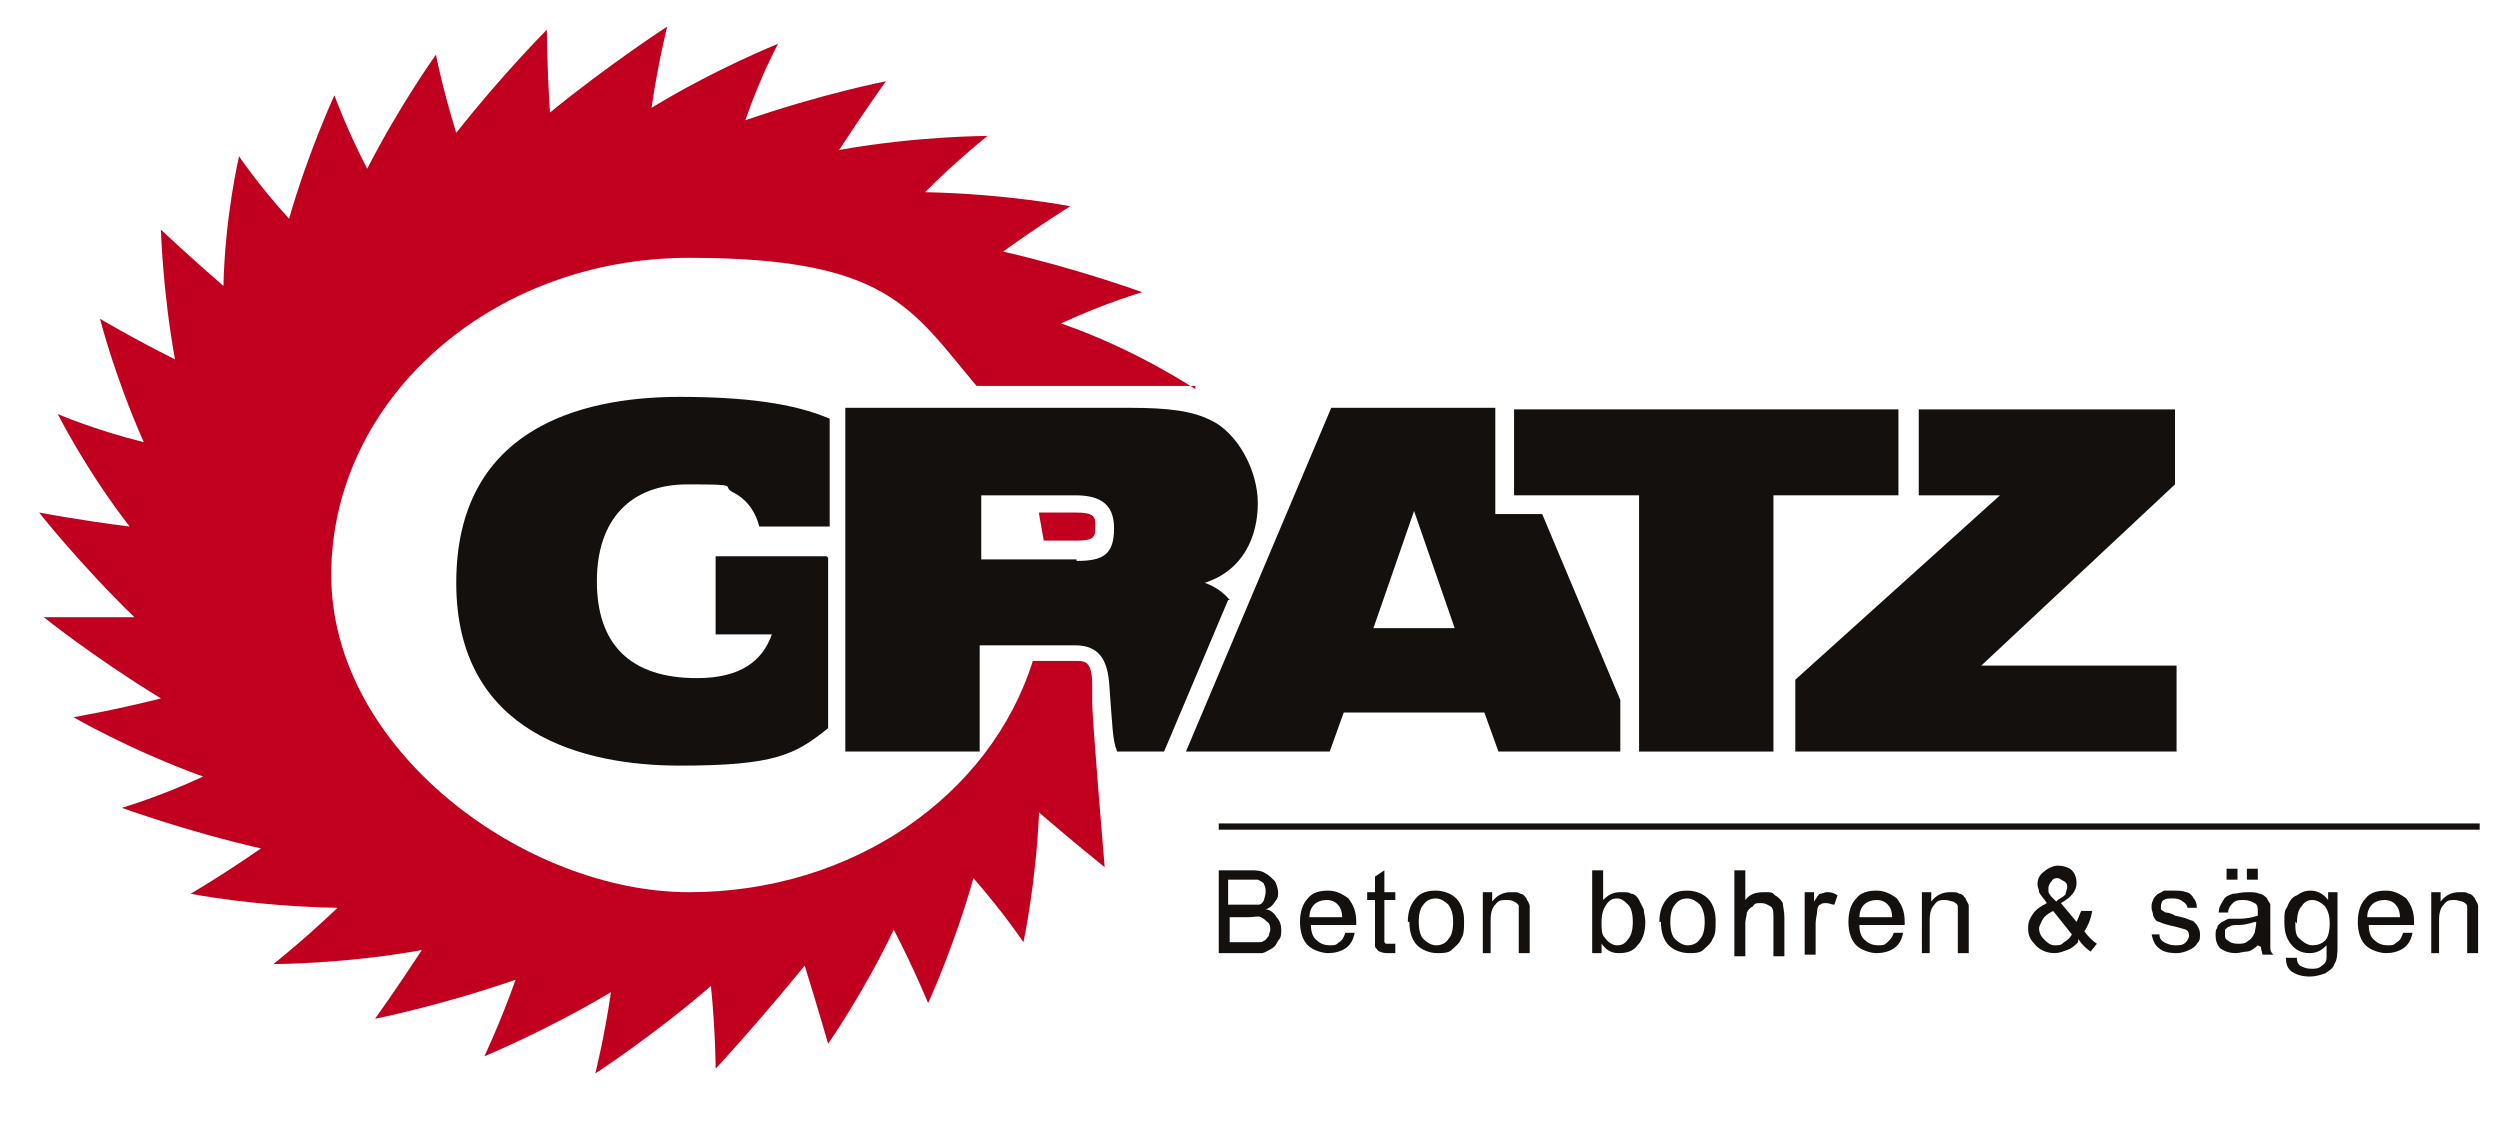
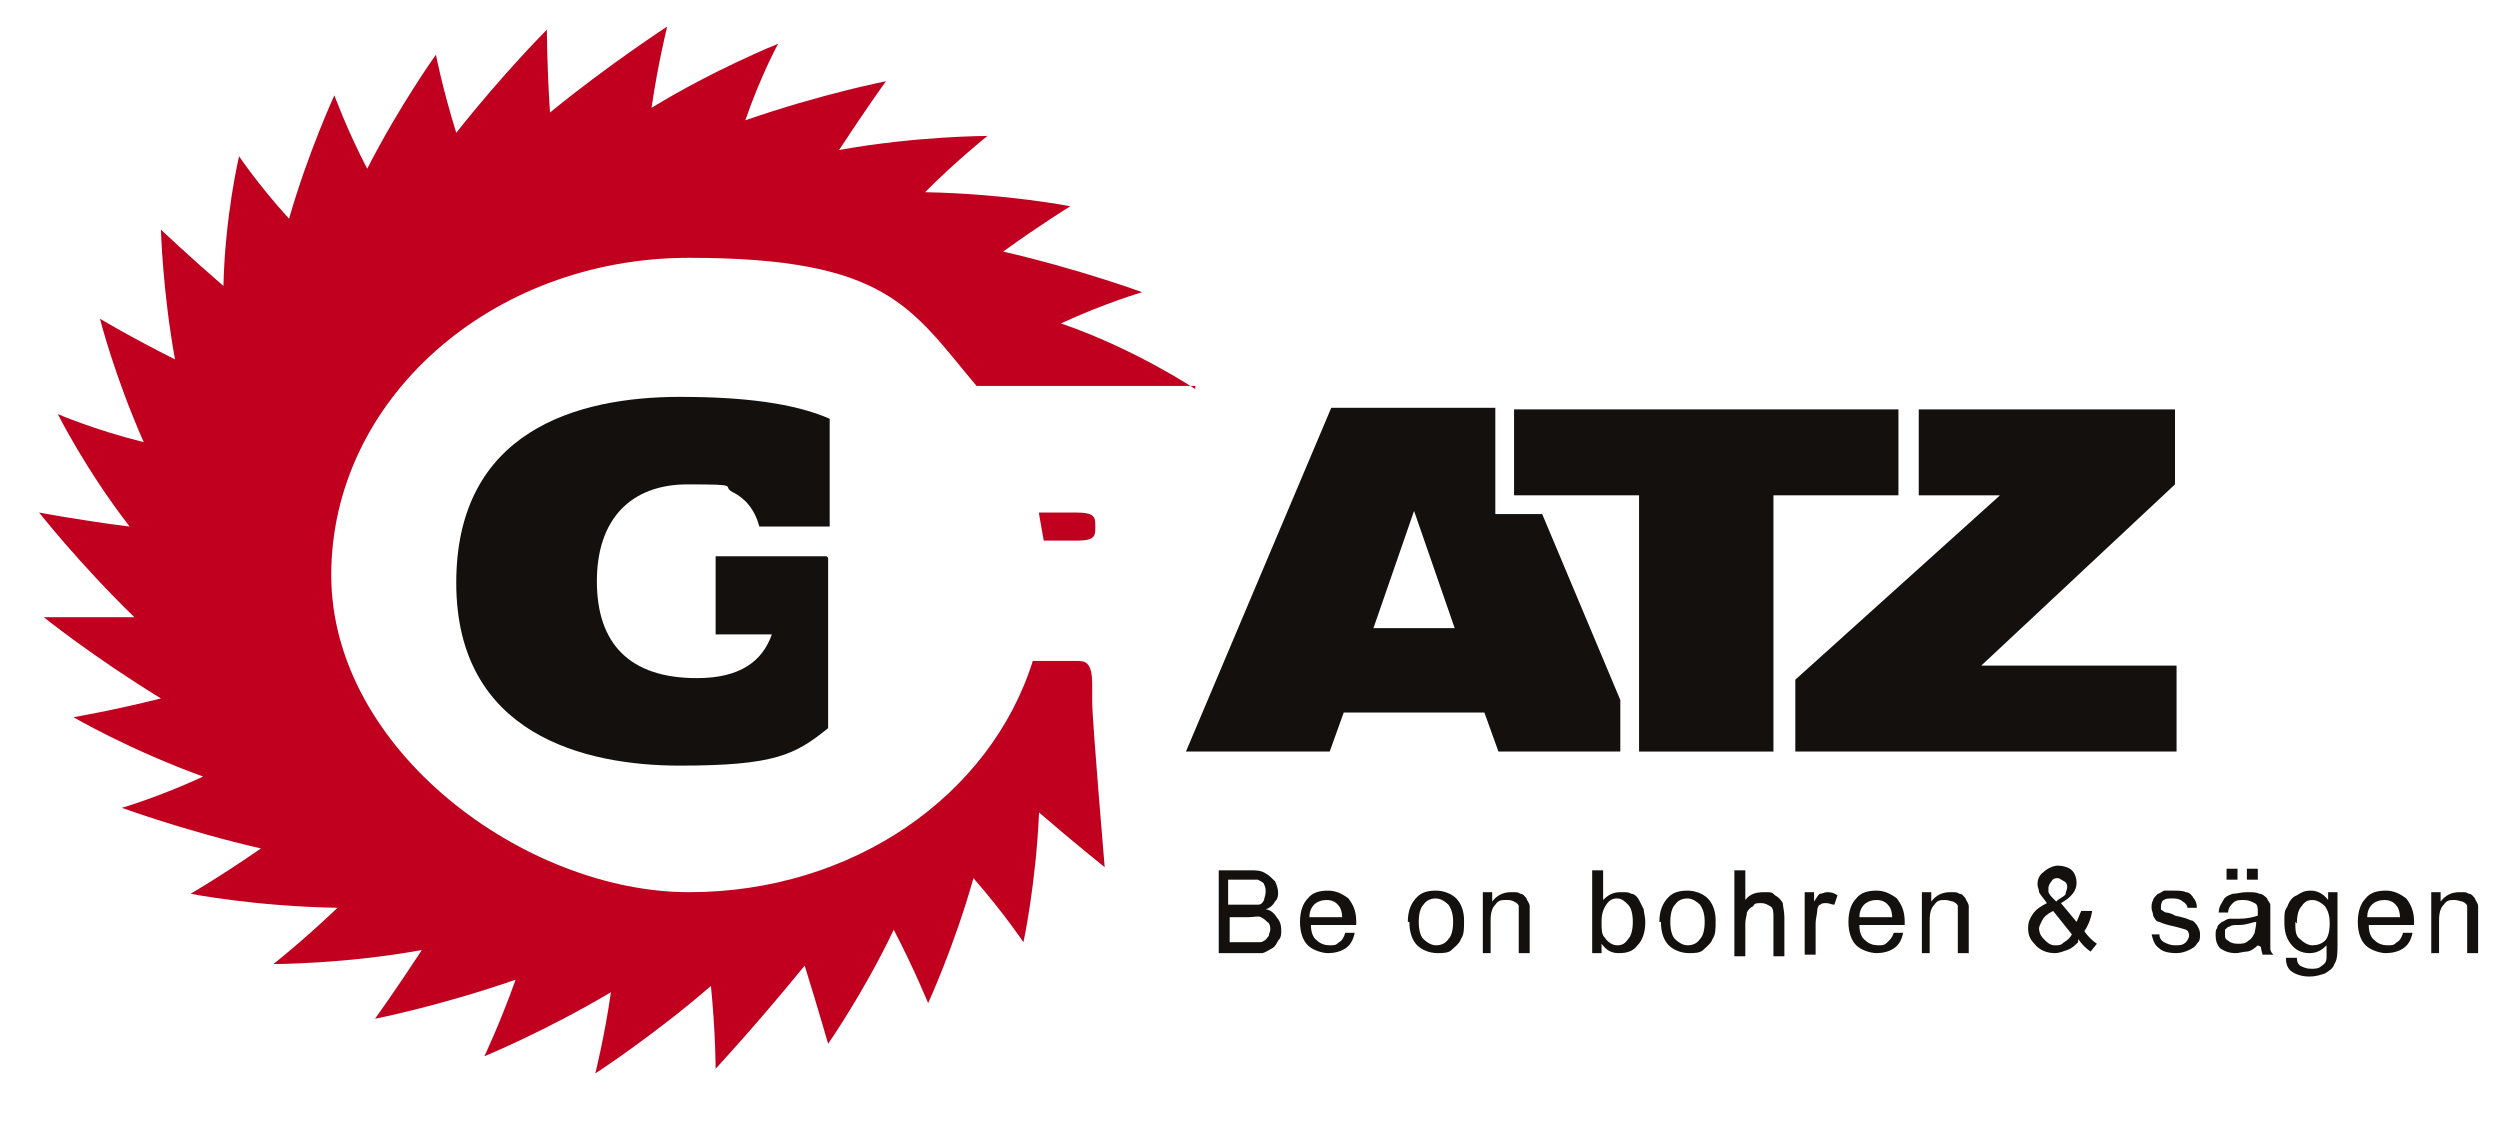
<svg xmlns="http://www.w3.org/2000/svg" id="Layer_1" data-name="Layer 1" version="1.1" viewBox="0 0 160 72">
  <defs>
    <style>
      .cls-1 {
        fill: #c1001f;
      }

      .cls-1, .cls-2, .cls-3 {
        stroke-width: 0px;
      }

      .cls-1, .cls-3 {
        fill-rule: evenodd;
      }

      .cls-2, .cls-3 {
        fill: #13100d;
      }
    </style>
  </defs>
  <path class="cls-1" d="M66.5,32.9c.1.6.2,1.1.3,1.7h2.1c1.2,0,1.2-.3,1.2-.9s0-.9-1.3-.9h-2.3ZM76.5,24.9s-3.9-2.6-8.6-4.2c2.8-1.3,5.2-2,5.2-2,0,0-4.1-1.5-8.9-2.6,2.5-1.8,4.3-2.9,4.3-2.9,0,0-4.1-.8-9.3-.9,2.1-2.1,4-3.6,4-3.6,0,0-4.5,0-9.5.9,1.7-2.6,3-4.4,3-4.4,0,0-4.1.8-9,2.5,1-2.9,2.1-4.9,2.1-4.9,0,0-4,1.6-8.1,4.1.4-2.8,1-5.2,1-5.2,0,0-3.7,2.4-7.5,5.5-.2-3-.2-5.3-.2-5.3,0,0-2.8,2.8-5.8,6.6-.9-2.9-1.3-5-1.3-5,0,0-2.3,3.2-4.4,7.3-1.3-2.5-2.1-4.7-2.1-4.7,0,0-1.7,3.7-2.9,7.9-2-2.2-3.2-4-3.2-4,0,0-.9,3.8-1,8.3-2.2-1.9-4-3.6-4-3.6,0,0,.1,3.9.9,8.3-2.8-1.4-4.8-2.6-4.8-2.6,0,0,.9,3.6,2.8,7.9-3.2-.8-5.5-1.8-5.5-1.8,0,0,1.8,3.6,4.6,7.2-3.2-.4-5.8-.9-5.8-.9,0,0,2.6,3.3,6.1,6.7-3.2,0-5.8,0-5.8,0,0,0,3.1,2.5,7.5,5.2-3.2.8-5.6,1.2-5.6,1.2,0,0,3.6,2.1,8.3,3.8-2.8,1.3-5.2,2-5.2,2,0,0,4.1,1.5,8.9,2.6-2.6,1.8-4.5,2.9-4.5,2.9,0,0,4,.8,9.4.9-2.2,2.1-4.1,3.6-4.1,3.6,0,0,4.6,0,9.5-.9-1.7,2.6-3,4.4-3,4.4,0,0,4.1-.8,9-2.5-1,2.8-2,4.9-2,4.9,0,0,3.9-1.6,8.1-4.1-.4,2.8-1,5.2-1,5.2,0,0,3.7-2.4,7.4-5.6.3,3,.3,5.3.3,5.3,0,0,2.6-2.8,5.7-6.6.9,2.9,1.5,5,1.5,5,0,0,2.3-3.3,4.2-7.3,1.3,2.5,2.2,4.7,2.2,4.7,0,0,1.7-3.7,2.9-8,2,2.3,3.2,4.1,3.2,4.1,0,0,.8-3.7,1-8.3,2.2,1.9,4.2,3.5,4.2,3.5,0,0-.8-9.4-.8-10.6,0,0,0-1.1,0-1.1,0-1.5-.5-1.5-1-1.5h-2.8c-2.7,8.6-11.5,14.8-22,14.8s-22.9-9.1-22.9-20.3,10.2-20.3,22.9-20.3,14.2,3.2,18.4,8.2h14Z" />
  <path class="cls-3" d="M52.9,35.6h-7.1v5h3.6c-.6,1.7-2,2.8-4.8,2.8-4.3,0-6.4-2.2-6.4-6.2s2.2-6.2,5.8-6.2,2.1.1,2.9.5c.8.4,1.4,1.1,1.7,2.2h4.5v-6.9c-2.3-1-5.5-1.4-9.6-1.4-6.6,0-14.3,2.2-14.3,11.9s8.2,11.7,14.3,11.7,7.4-.7,9.5-2.4v-10.9h0Z" />
-   <path class="cls-3" d="M78.7,38.4c-.4-.5-1-.9-1.6-1.1h0c2.5-.8,3.4-3,3.4-5.1s-1.3-4.5-3-5.3c-1.2-.6-2.7-.8-5.2-.8h-18.2v22h8.6v-6.8h6.1c1.6,0,2.1,1,2.2,2.6.2,2.6.2,3.5.5,4.2h3l4.1-9.7ZM68.9,35.8h-6.1v-4.1h6c1.4,0,2.5.4,2.5,2.1s-.7,2.1-2.4,2.1Z" />
  <path class="cls-3" d="M103.7,44.8l-5-11.9h-3v-6.8h-10.5l-9.3,22h9.2l.9-2.5h9l.9,2.5h7.8v-3.4ZM87.9,40.2l2.6-7.5h0l2.6,7.5h-5.2Z" />
  <path class="cls-3" d="M126.8,42.6l12.4-11.6v-4.8h-16.4v5.5h5.2l-13.1,11.8v4.6h24.4v-5.5h-12.5Z" />
  <path class="cls-3" d="M104.9,31.7h-8v-5.5h24.6v5.5h-8v16.4h-8.6v-16.4Z" />
-   <path class="cls-2" d="M158.7,52.7h-80.7v.4h80.7v-.4Z" />
+   <path class="cls-2" d="M158.7,52.7h-80.7v.4v-.4Z" />
  <path class="cls-3" d="M78.7,60.3h1.3c.2,0,.4,0,.5,0,.2,0,.3,0,.4-.1.1,0,.2-.2.3-.3,0-.1.1-.3.1-.4s0-.4-.2-.5c-.1-.1-.2-.2-.4-.3s-.4,0-.8,0h-1.2v1.8h0ZM78.7,57.9h1.1c.3,0,.5,0,.7,0,.2,0,.3-.1.4-.3,0-.1.1-.3.1-.5s0-.3-.1-.5c0-.1-.2-.2-.4-.3-.2,0-.4,0-.8,0h-1.1v1.6h0ZM78,61v-5.3h2c.4,0,.7,0,1,.2.2.1.4.3.6.5.1.2.2.5.2.7s0,.4-.2.6c-.1.2-.3.4-.6.5.3,0,.6.3.7.5.2.2.3.5.3.8s0,.5-.2.7c-.1.2-.2.4-.4.5-.2.1-.3.2-.6.3-.2,0-.5,0-.9,0h-2Z" />
  <path class="cls-3" d="M83.8,58.7h2.1c0-.3-.1-.6-.2-.7-.2-.3-.5-.4-.8-.4s-.6.1-.8.3c-.2.2-.3.5-.3.8ZM86,59.7h.7c-.1.5-.3.8-.6,1-.3.2-.7.3-1.1.3s-1-.2-1.3-.5c-.3-.3-.5-.8-.5-1.5s.2-1.2.5-1.5c.3-.4.8-.5,1.3-.5s.9.2,1.3.5c.3.4.5.8.5,1.5s0,0,0,.2h-2.9c0,.4.1.8.4,1,.2.2.5.3.8.3s.4,0,.6-.2c.2-.1.3-.3.4-.6Z" />
-   <path class="cls-3" d="M89.3,60.4v.6c0,0-.3,0-.4,0-.2,0-.4,0-.6-.1-.1,0-.2-.2-.3-.3,0-.1,0-.4,0-.8v-2.2h-.5v-.5h.5v-1l.6-.4v1.4h.7v.5h-.7v2.3c0,.2,0,.3,0,.4,0,0,0,0,.1.1,0,0,.1,0,.2,0,0,0,.2,0,.3,0Z" />
  <path class="cls-3" d="M90.8,59c0,.5.1.9.3,1.1.2.2.5.4.8.4s.6-.1.8-.4c.2-.2.3-.6.3-1.1s-.1-.8-.3-1.1c-.2-.2-.5-.4-.8-.4s-.6.1-.8.4c-.2.2-.3.6-.3,1.1ZM90.1,59c0-.7.2-1.2.6-1.6.3-.3.7-.4,1.2-.4s1,.2,1.3.5c.3.3.5.8.5,1.4s0,.9-.2,1.2c-.1.3-.4.5-.6.7s-.6.2-.9.2c-.5,0-1-.2-1.3-.5-.3-.3-.5-.8-.5-1.5Z" />
  <path class="cls-3" d="M94.9,61v-3.9h.6v.6c.3-.4.7-.6,1.2-.6s.4,0,.6.1c.2,0,.3.2.4.3,0,.1.2.3.2.5,0,.1,0,.3,0,.6v2.4h-.7v-2.4c0-.3,0-.5,0-.6,0-.1-.1-.2-.3-.3s-.3-.1-.5-.1c-.3,0-.5,0-.7.3-.2.2-.3.5-.3,1v2.1h-.7Z" />
  <path class="cls-3" d="M102.5,59c0,.5,0,.8.2,1,.2.3.5.5.8.5s.5-.1.7-.4c.2-.2.3-.6.3-1.1s-.1-.9-.3-1.1c-.2-.2-.4-.4-.7-.4s-.5.1-.7.4-.3.6-.3,1.1ZM102.5,61h-.6v-5.3h.7v1.9c.3-.3.6-.5,1.1-.5s.5,0,.7.1c.2,0,.4.2.5.4.1.2.2.4.3.6,0,.2.1.5.1.8,0,.7-.2,1.2-.5,1.5-.3.4-.7.5-1.2.5s-.8-.2-1.1-.6v.5h0Z" />
  <path class="cls-3" d="M106.9,59c0,.5.1.9.3,1.1.2.2.5.4.8.4s.6-.1.8-.4c.2-.2.3-.6.3-1.1s-.1-.8-.3-1.1c-.2-.2-.5-.4-.8-.4s-.6.1-.8.4c-.2.2-.3.6-.3,1.1ZM106.2,59c0-.7.2-1.2.6-1.6.3-.3.7-.4,1.2-.4s1,.2,1.3.5c.3.3.5.8.5,1.4s0,.9-.2,1.2c-.1.3-.4.5-.6.7s-.6.2-.9.2c-.5,0-1-.2-1.3-.5-.3-.3-.5-.8-.5-1.5Z" />
  <path class="cls-3" d="M111,61v-5.3h.7v1.9c.3-.4.7-.5,1.2-.5s.5,0,.7.2c.2.1.4.3.5.5,0,.2.1.5.1.9v2.5h-.7v-2.5c0-.3,0-.6-.2-.7s-.3-.2-.6-.2-.4,0-.5.2c-.2.1-.3.2-.4.4,0,.2-.1.4-.1.7v2.1h-.7Z" />
  <path class="cls-3" d="M115.5,61v-3.9h.6v.6c.2-.3.3-.5.4-.5.1,0,.3-.1.4-.1.2,0,.4,0,.7.2l-.2.6c-.2,0-.3-.1-.5-.1s-.3,0-.4.1c-.1,0-.2.2-.2.4,0,.2-.1.5-.1.8v2h-.7Z" />
  <path class="cls-3" d="M118.9,58.7h2.2c0-.3-.1-.6-.2-.7-.2-.3-.5-.4-.8-.4s-.6.1-.8.3c-.2.2-.3.5-.3.8ZM121.1,59.7h.7c-.1.5-.3.8-.6,1-.3.2-.7.3-1.1.3s-1-.2-1.3-.5c-.3-.3-.5-.8-.5-1.5s.2-1.2.5-1.5c.3-.4.8-.5,1.3-.5s.9.2,1.3.5c.3.4.5.8.5,1.5s0,0,0,.2h-2.9c0,.4.1.8.4,1,.2.2.5.3.8.3s.4,0,.6-.2.3-.3.4-.6Z" />
  <path class="cls-3" d="M123,61v-3.9h.6v.6c.3-.4.7-.6,1.2-.6s.4,0,.6.1c.2,0,.3.2.4.3,0,.1.2.3.2.5,0,.1,0,.3,0,.6v2.4h-.7v-2.4c0-.3,0-.5,0-.6,0-.1-.1-.2-.3-.3-.1,0-.3-.1-.5-.1-.3,0-.5,0-.7.3-.2.2-.3.5-.3,1v2.1h-.7Z" />
  <path class="cls-3" d="M132.6,59.8l-1.2-1.5c-.4.2-.6.4-.7.6-.1.2-.2.4-.2.5s0,.4.3.7c.2.2.4.4.7.4s.4,0,.6-.2c.2-.1.4-.3.5-.5ZM131.7,57.6c.3-.2.5-.3.5-.4,0-.1.1-.3.1-.4s0-.3-.2-.4-.3-.2-.4-.2-.3,0-.4.2c-.1.1-.2.3-.2.4s0,.2,0,.3c0,0,.1.2.2.3l.3.3ZM133,60.3c-.2.2-.4.4-.7.5-.3.1-.5.2-.8.2-.5,0-1-.2-1.3-.6-.3-.3-.4-.6-.4-1s.1-.6.3-.9c.2-.3.5-.5.9-.7-.2-.3-.4-.5-.5-.7,0-.2-.1-.3-.1-.5,0-.3.1-.6.4-.8.2-.2.6-.4.9-.4s.7.1.9.3c.2.2.3.5.3.8,0,.5-.3.9-1,1.3l1,1.2c.1-.2.2-.5.3-.7h.7c-.1.6-.3,1-.5,1.3.2.3.5.6.8.8l-.4.5c-.3-.2-.5-.4-.8-.8Z" />
  <path class="cls-3" d="M137.6,59.8h.6c0,.2.1.4.3.5.2.1.4.2.7.2s.5,0,.7-.2c.1-.1.2-.3.2-.4s0-.3-.2-.4c0,0-.3-.1-.7-.2-.5-.1-.8-.2-1-.3-.2,0-.3-.2-.4-.4,0-.2-.1-.3-.1-.5s0-.3.1-.5c0-.1.2-.3.3-.4.1,0,.2-.1.4-.2.2,0,.4,0,.6,0,.3,0,.6,0,.8.1.2,0,.4.2.5.4.1.1.2.3.2.6h-.6c0-.1-.1-.3-.3-.4-.1-.1-.3-.2-.6-.2s-.5,0-.6.1c-.1,0-.2.2-.2.4s0,.2,0,.2c0,0,.1.1.3.2,0,0,.3,0,.6.2.5.1.8.2,1,.3.2,0,.3.2.4.3.1.2.2.3.2.6s0,.4-.2.6c-.1.2-.3.3-.5.4-.2.1-.5.2-.8.2-.5,0-.9-.1-1.1-.3-.3-.2-.4-.5-.5-.9Z" />
  <path class="cls-3" d="M143.8,56.3v-.7h.7v.7h-.7ZM142.5,56.3v-.7h.7v.7h-.7ZM144.4,59c-.2,0-.6.2-1.1.2-.3,0-.5,0-.6.1-.1,0-.2.1-.3.2,0,0,0,.2,0,.3,0,.2,0,.3.2.4.1.1.3.2.6.2s.5,0,.7-.2c.2-.1.3-.3.4-.5,0-.1.1-.4.1-.7v-.2ZM144.5,60.5c-.2.2-.5.4-.7.4-.2,0-.5.1-.7.1-.4,0-.7-.1-1-.3-.2-.2-.3-.5-.3-.8s0-.4.1-.5c0-.2.2-.3.3-.4.1,0,.3-.2.5-.2.1,0,.3,0,.6,0,.5,0,.9-.1,1.2-.2,0,0,0-.1,0-.2,0-.3,0-.5-.2-.6-.2-.1-.4-.2-.7-.2s-.5,0-.7.2c-.1.1-.3.3-.3.6h-.6c0-.4.2-.6.3-.8.1-.2.3-.3.6-.4.3,0,.5-.1.9-.1s.6,0,.8.1c.2,0,.4.2.5.3,0,.1.2.3.2.4,0,.1,0,.3,0,.6v.9c0,.6,0,1,0,1.2,0,.2,0,.3.2.5h-.7c0-.1-.1-.3-.1-.5Z" />
  <path class="cls-3" d="M146.9,59c0,.5,0,.9.3,1.1.2.2.5.4.8.4s.6-.1.8-.3c.2-.2.3-.6.3-1.1s-.1-.8-.3-1.1c-.2-.2-.5-.4-.8-.4s-.5.1-.7.4c-.2.2-.3.6-.3,1.1ZM146.4,61.3h.6c0,.3.1.4.2.5.2.1.4.2.7.2s.5,0,.7-.2c.2-.1.3-.3.3-.5,0-.1,0-.4,0-.8-.3.3-.6.5-1.1.5s-.9-.2-1.2-.6c-.3-.4-.4-.8-.4-1.4s0-.7.2-1c.1-.3.3-.6.6-.7.3-.2.5-.3.9-.3s.8.2,1.1.6v-.5h.6v3.3c0,.6,0,1-.2,1.3-.1.3-.3.4-.6.6-.3.1-.6.2-1,.2s-.8-.1-1.1-.3c-.3-.2-.4-.5-.4-.9Z" />
  <path class="cls-3" d="M151.5,58.7h2.1c0-.3-.1-.6-.2-.7-.2-.3-.5-.4-.8-.4s-.6.1-.8.3c-.2.2-.3.5-.3.8ZM153.7,59.7h.7c-.1.5-.3.8-.6,1-.3.2-.7.3-1.1.3s-1-.2-1.3-.5-.5-.8-.5-1.5.2-1.2.5-1.5c.3-.4.8-.5,1.3-.5s.9.2,1.3.5c.3.4.5.8.5,1.5s0,0,0,.2h-2.9c0,.4.1.8.4,1,.2.2.5.3.8.3s.4,0,.6-.2c.2-.1.3-.3.4-.6Z" />
  <path class="cls-3" d="M155.6,61v-3.9h.6v.6c.3-.4.7-.6,1.2-.6s.4,0,.6.1c.2,0,.3.2.4.3,0,.1.2.3.2.5,0,.1,0,.3,0,.6v2.4h-.7v-2.4c0-.3,0-.5,0-.6s-.1-.2-.3-.3c-.1,0-.3-.1-.5-.1-.3,0-.5,0-.7.3-.2.2-.3.5-.3,1v2.1h-.7Z" />
</svg>